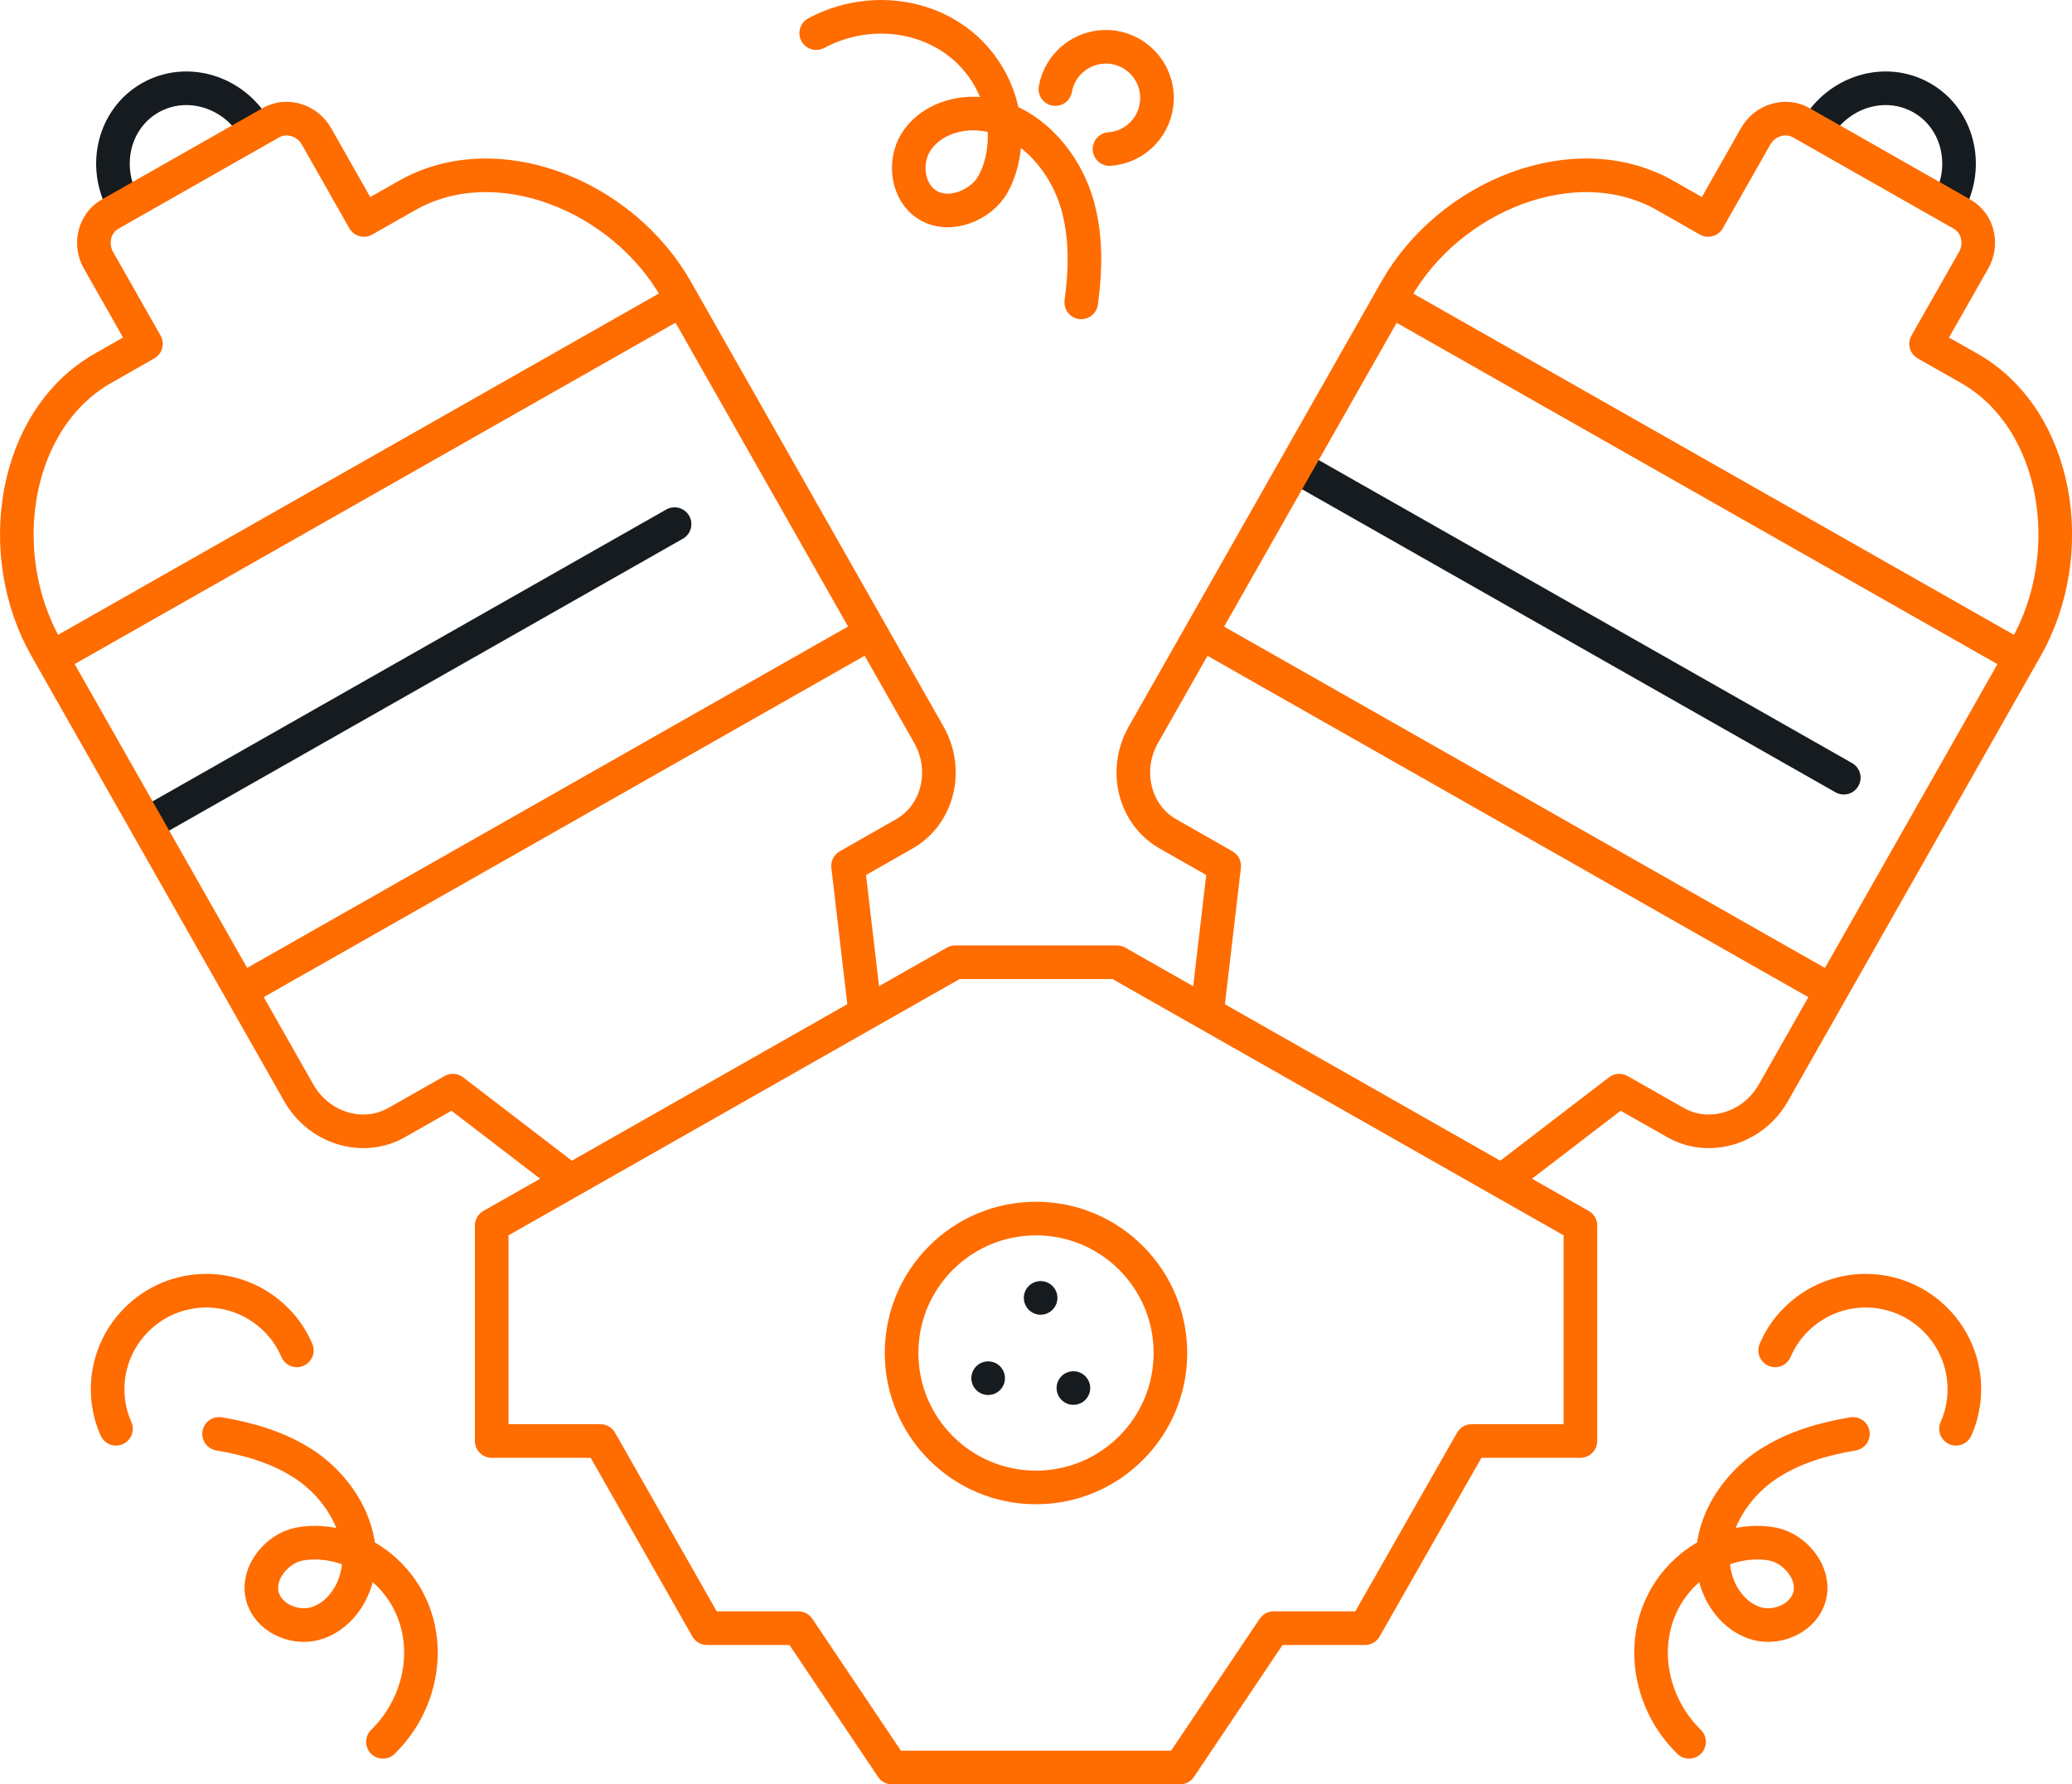
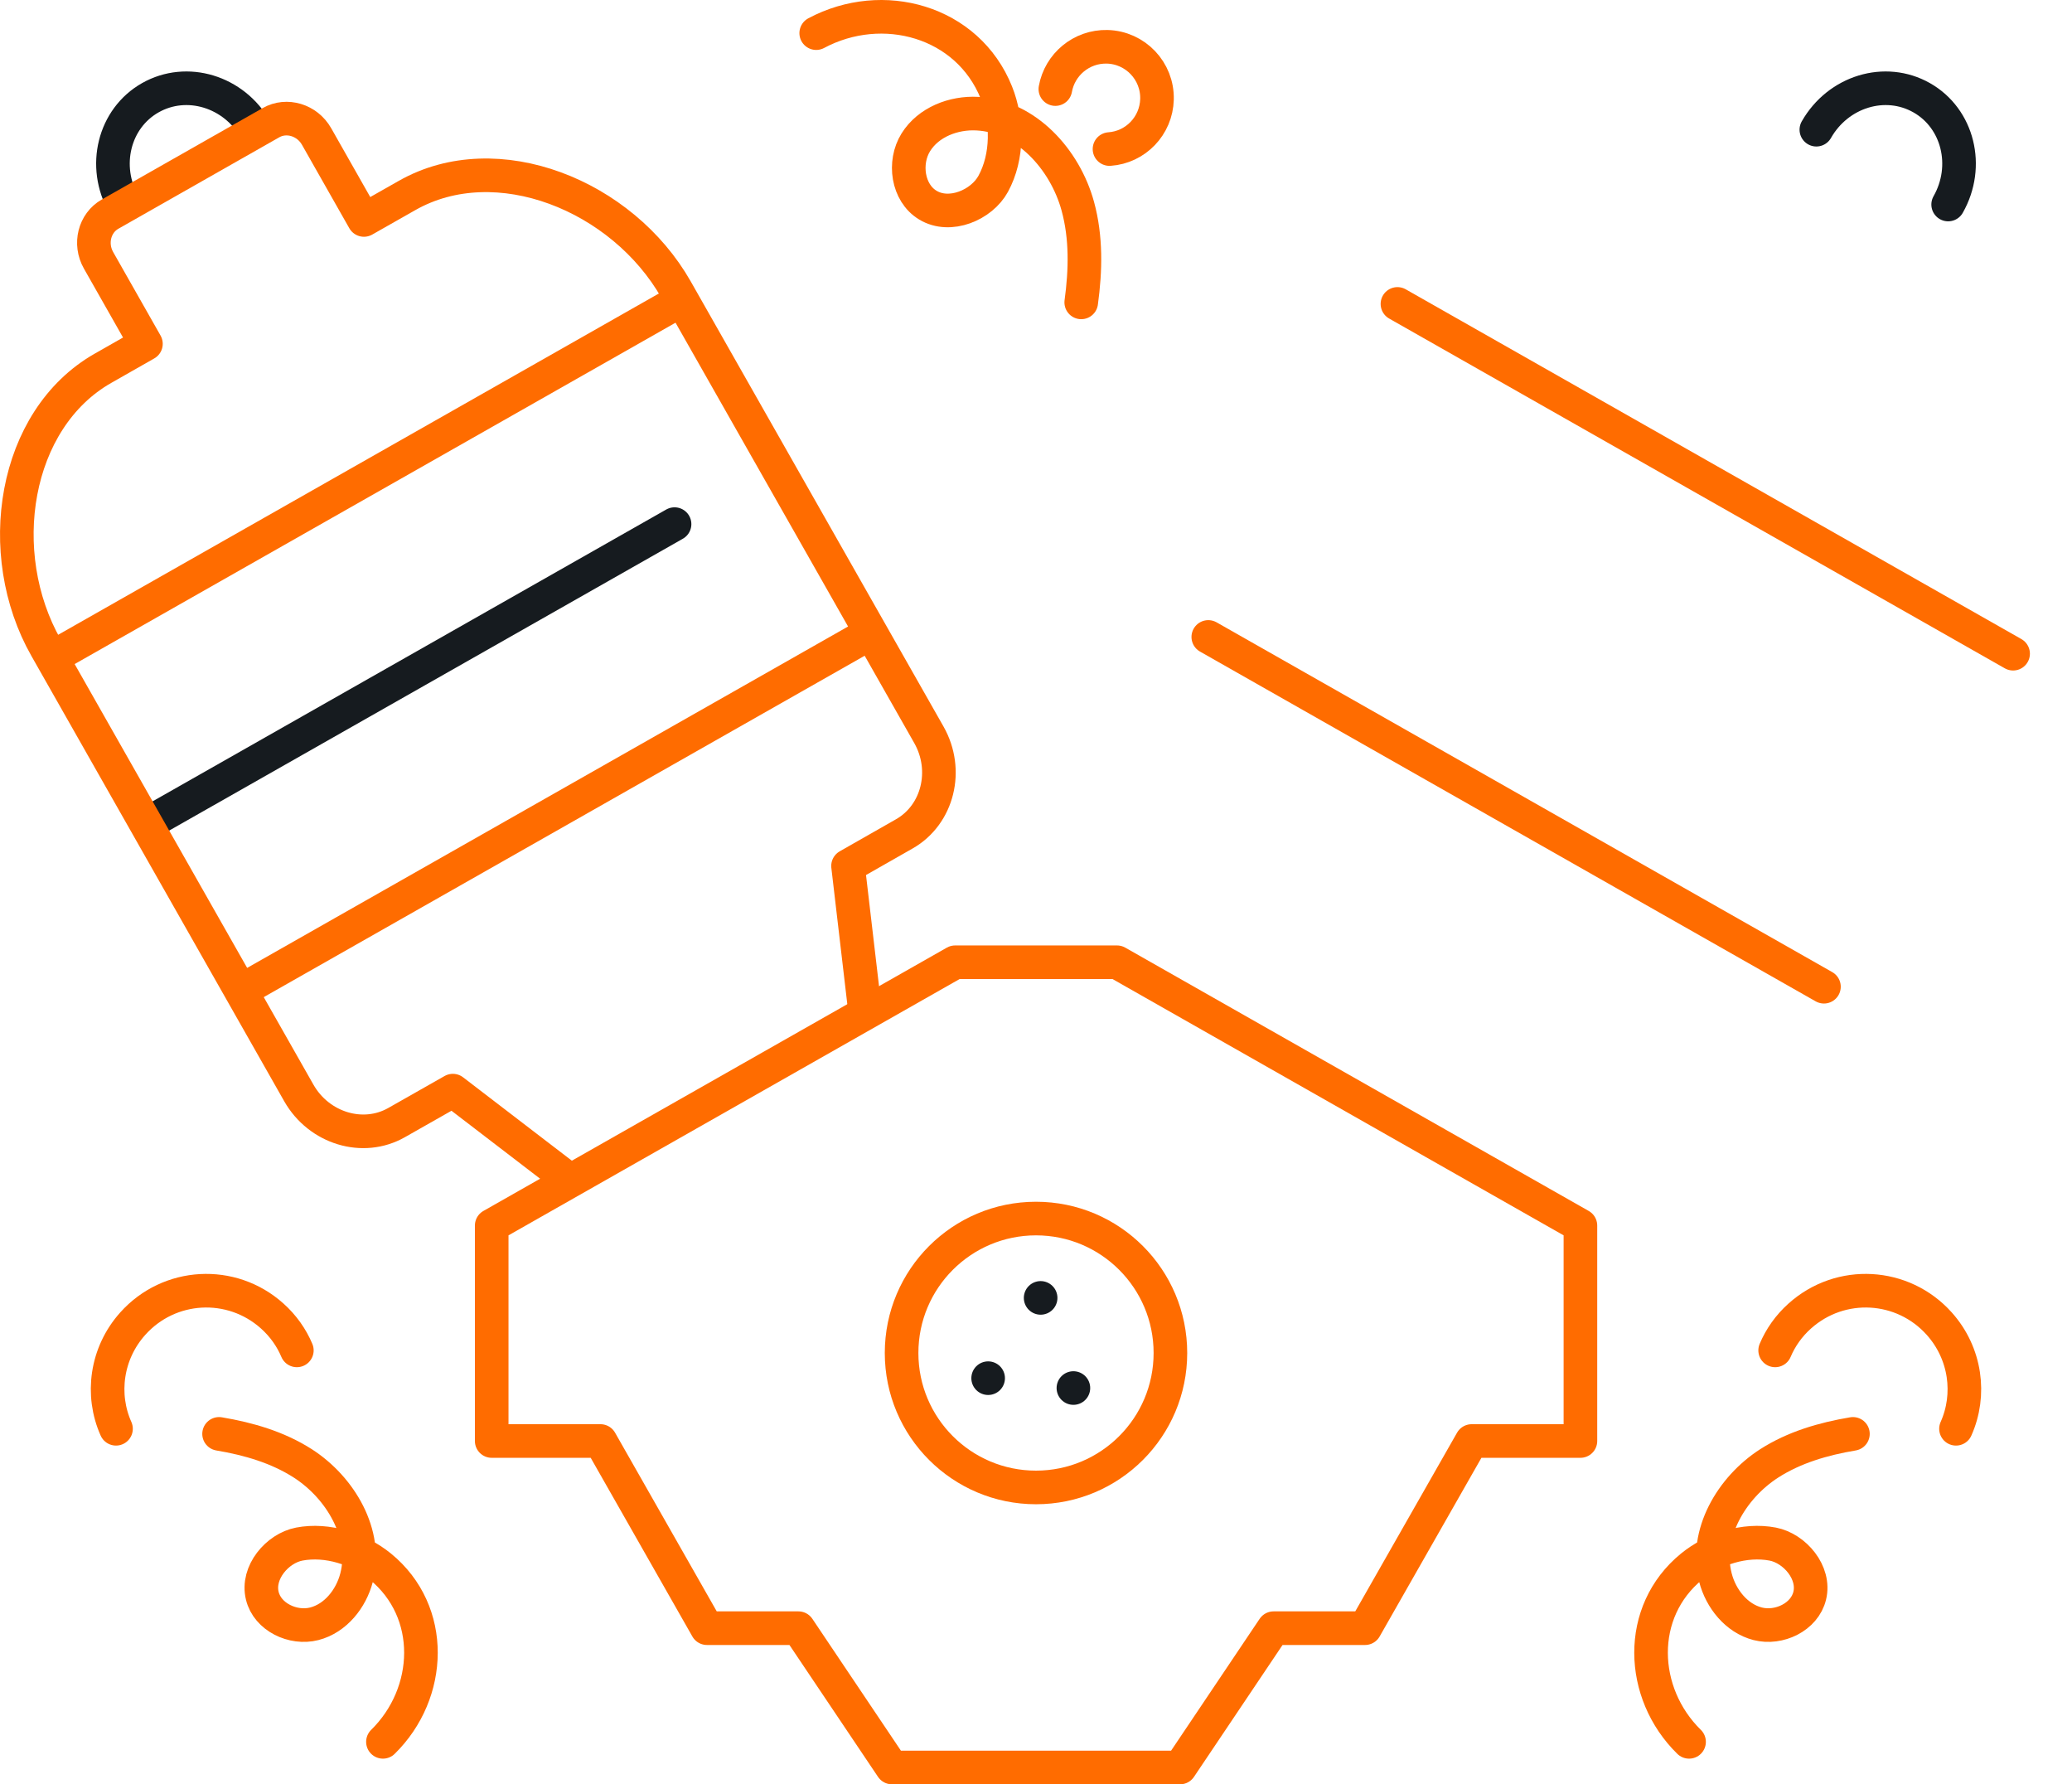
<svg xmlns="http://www.w3.org/2000/svg" id="Layer_2" viewBox="0 0 174.5 150.24">
  <defs>
    <style>
      .cls-1 {
        stroke: #ff6c00;
      }

      .cls-1, .cls-2 {
        fill: none;
        stroke-linecap: round;
        stroke-linejoin: round;
        stroke-width: 2.83px;
      }

      .cls-2 {
        stroke: #161b1f;
      }
    </style>
  </defs>
  <g id="kvaala">
    <g>
      <g>
        <g>
-           <line class="cls-2" x1="109.73" y1="39.61" x2="155.28" y2="65.48" />
          <path class="cls-2" d="M164.07,17.22c1.83-3.22.84-7.25-2.23-8.99-3.07-1.74-7.03-.54-8.87,2.69" />
-           <path class="cls-1" d="M126.69,99.25l9.68-7.42,4.74,2.69c2.83,1.61,6.53.49,8.23-2.49l21.29-37.49c4.51-7.95,2.76-19.23-4.79-23.53l-3.63-2.06,4-7.03c.79-1.39.36-3.14-.97-3.89l-13.55-7.7c-1.32-.75-3.05-.23-3.84,1.16l-3.99,7.03-3.62-2.06c-7.55-4.29-18.14-.02-22.66,7.93l-21.29,37.48c-1.69,2.98-.76,6.73,2.07,8.34l4.74,2.7-1.42,12.12" />
          <line class="cls-1" x1="117.69" y1="25.59" x2="169.54" y2="55.04" />
          <line class="cls-1" x1="101.76" y1="53.63" x2="153.61" y2="83.08" />
        </g>
        <g>
          <line class="cls-2" x1="56.81" y1="44.13" x2="12.92" y2="69.06" />
          <path class="cls-2" d="M10.43,17.22c-1.83-3.22-.84-7.25,2.23-8.99,3.07-1.74,7.04-.54,8.87,2.69" />
          <path class="cls-1" d="M47.82,99.25l-9.68-7.42-4.74,2.69c-2.83,1.61-6.53.49-8.23-2.49L3.88,54.54c-4.52-7.95-2.76-19.23,4.79-23.53l3.62-2.06-3.99-7.03c-.79-1.39-.35-3.14.97-3.89l13.55-7.7c1.32-.75,3.05-.23,3.84,1.16l3.99,7.03,3.63-2.06c7.55-4.29,18.14-.02,22.66,7.93l21.29,37.48c1.69,2.98.76,6.73-2.07,8.34l-4.74,2.7,1.42,12.12" />
          <line class="cls-1" x1="56.81" y1="25.59" x2="4.96" y2="55.04" />
          <line class="cls-1" x1="72.74" y1="53.63" x2="20.89" y2="83.08" />
        </g>
        <polygon class="cls-1" points="75.12 148.82 67.24 137.09 59.54 137.09 50.57 121.33 41.41 121.33 41.41 103.19 80.44 81.02 94.07 81.02 133.1 103.19 133.1 121.33 123.94 121.33 114.96 137.09 107.26 137.09 99.38 148.82 75.12 148.82" />
      </g>
      <circle class="cls-1" cx="87.25" cy="113.92" r="11.32" />
      <g>
        <path class="cls-1" d="M68.74,2.79c5.58-2.98,12.76-1.03,15.18,5.02.95,2.38.97,5.38-.27,7.66-.97,1.79-3.65,2.93-5.51,1.8-1.71-1.03-2.07-3.59-1.01-5.29,1.06-1.7,3.18-2.52,5.18-2.41,4.09.21,7.38,3.84,8.46,7.79.72,2.63.66,5.38.29,8.1" />
        <path class="cls-1" d="M88.88,7.5c.37-2.07,2.2-3.61,4.36-3.56,2.38.06,4.26,2.04,4.2,4.42-.06,2.24-1.81,4.04-4,4.19" />
      </g>
      <g>
        <g>
          <path class="cls-1" d="M149.5,113.7c.45-1.07,1.15-2.07,2.08-2.9,3.43-3.07,8.67-2.78,11.74.65,2.24,2.5,2.69,5.99,1.41,8.85" />
          <path class="cls-1" d="M142.25,146.66c-4.17-4.09-4.44-10.96.22-14.76,1.83-1.49,4.47-2.34,6.83-1.89,1.85.36,3.59,2.4,3.11,4.35-.43,1.79-2.59,2.82-4.38,2.36-1.79-.46-3.1-2.11-3.56-3.89-.95-3.66,1.34-7.56,4.52-9.61,2.12-1.36,4.56-2.07,7.06-2.49" />
        </g>
        <g>
          <path class="cls-1" d="M25,113.7c-.45-1.07-1.15-2.07-2.08-2.9-3.43-3.07-8.67-2.78-11.74.65-2.24,2.5-2.69,5.99-1.41,8.85" />
          <path class="cls-1" d="M32.25,146.66c4.17-4.09,4.44-10.96-.22-14.76-1.83-1.49-4.47-2.34-6.83-1.89-1.85.36-3.59,2.4-3.11,4.35.43,1.79,2.59,2.82,4.38,2.36,1.79-.46,3.1-2.11,3.56-3.89.95-3.66-1.34-7.56-4.52-9.61-2.12-1.36-4.56-2.07-7.06-2.49" />
        </g>
      </g>
      <g>
        <line class="cls-2" x1="87.64" y1="109.28" x2="87.64" y2="109.28" />
        <line class="cls-2" x1="90.4" y1="116.87" x2="90.4" y2="116.87" />
        <line class="cls-2" x1="83.22" y1="116.04" x2="83.22" y2="116.04" />
      </g>
    </g>
  </g>
</svg>